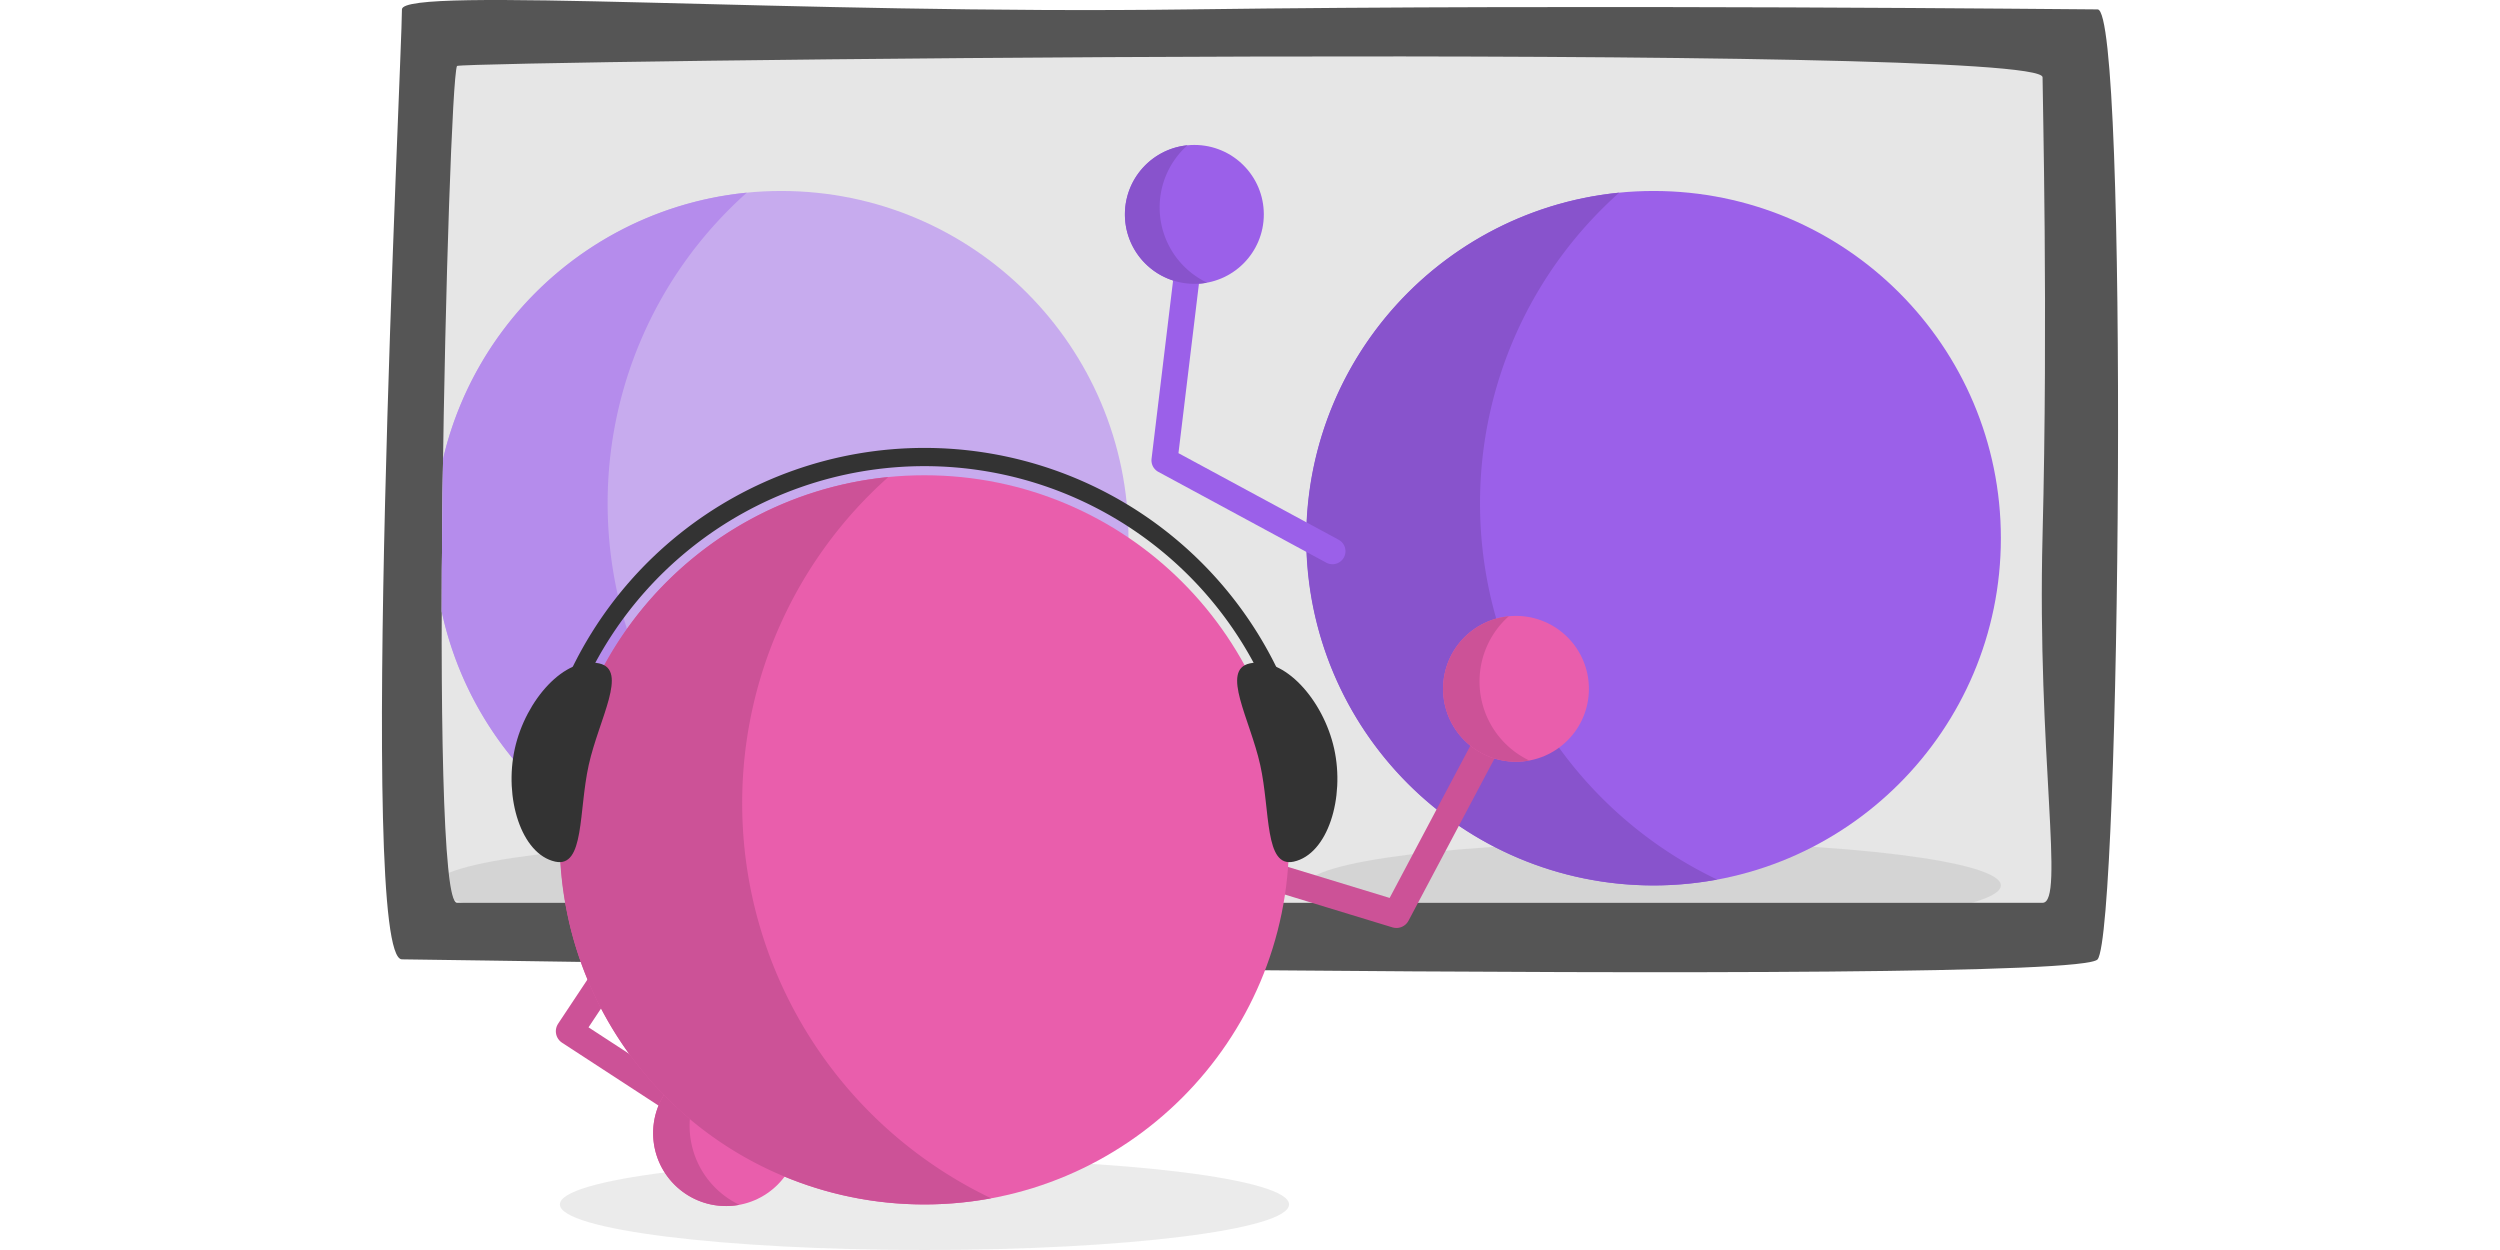
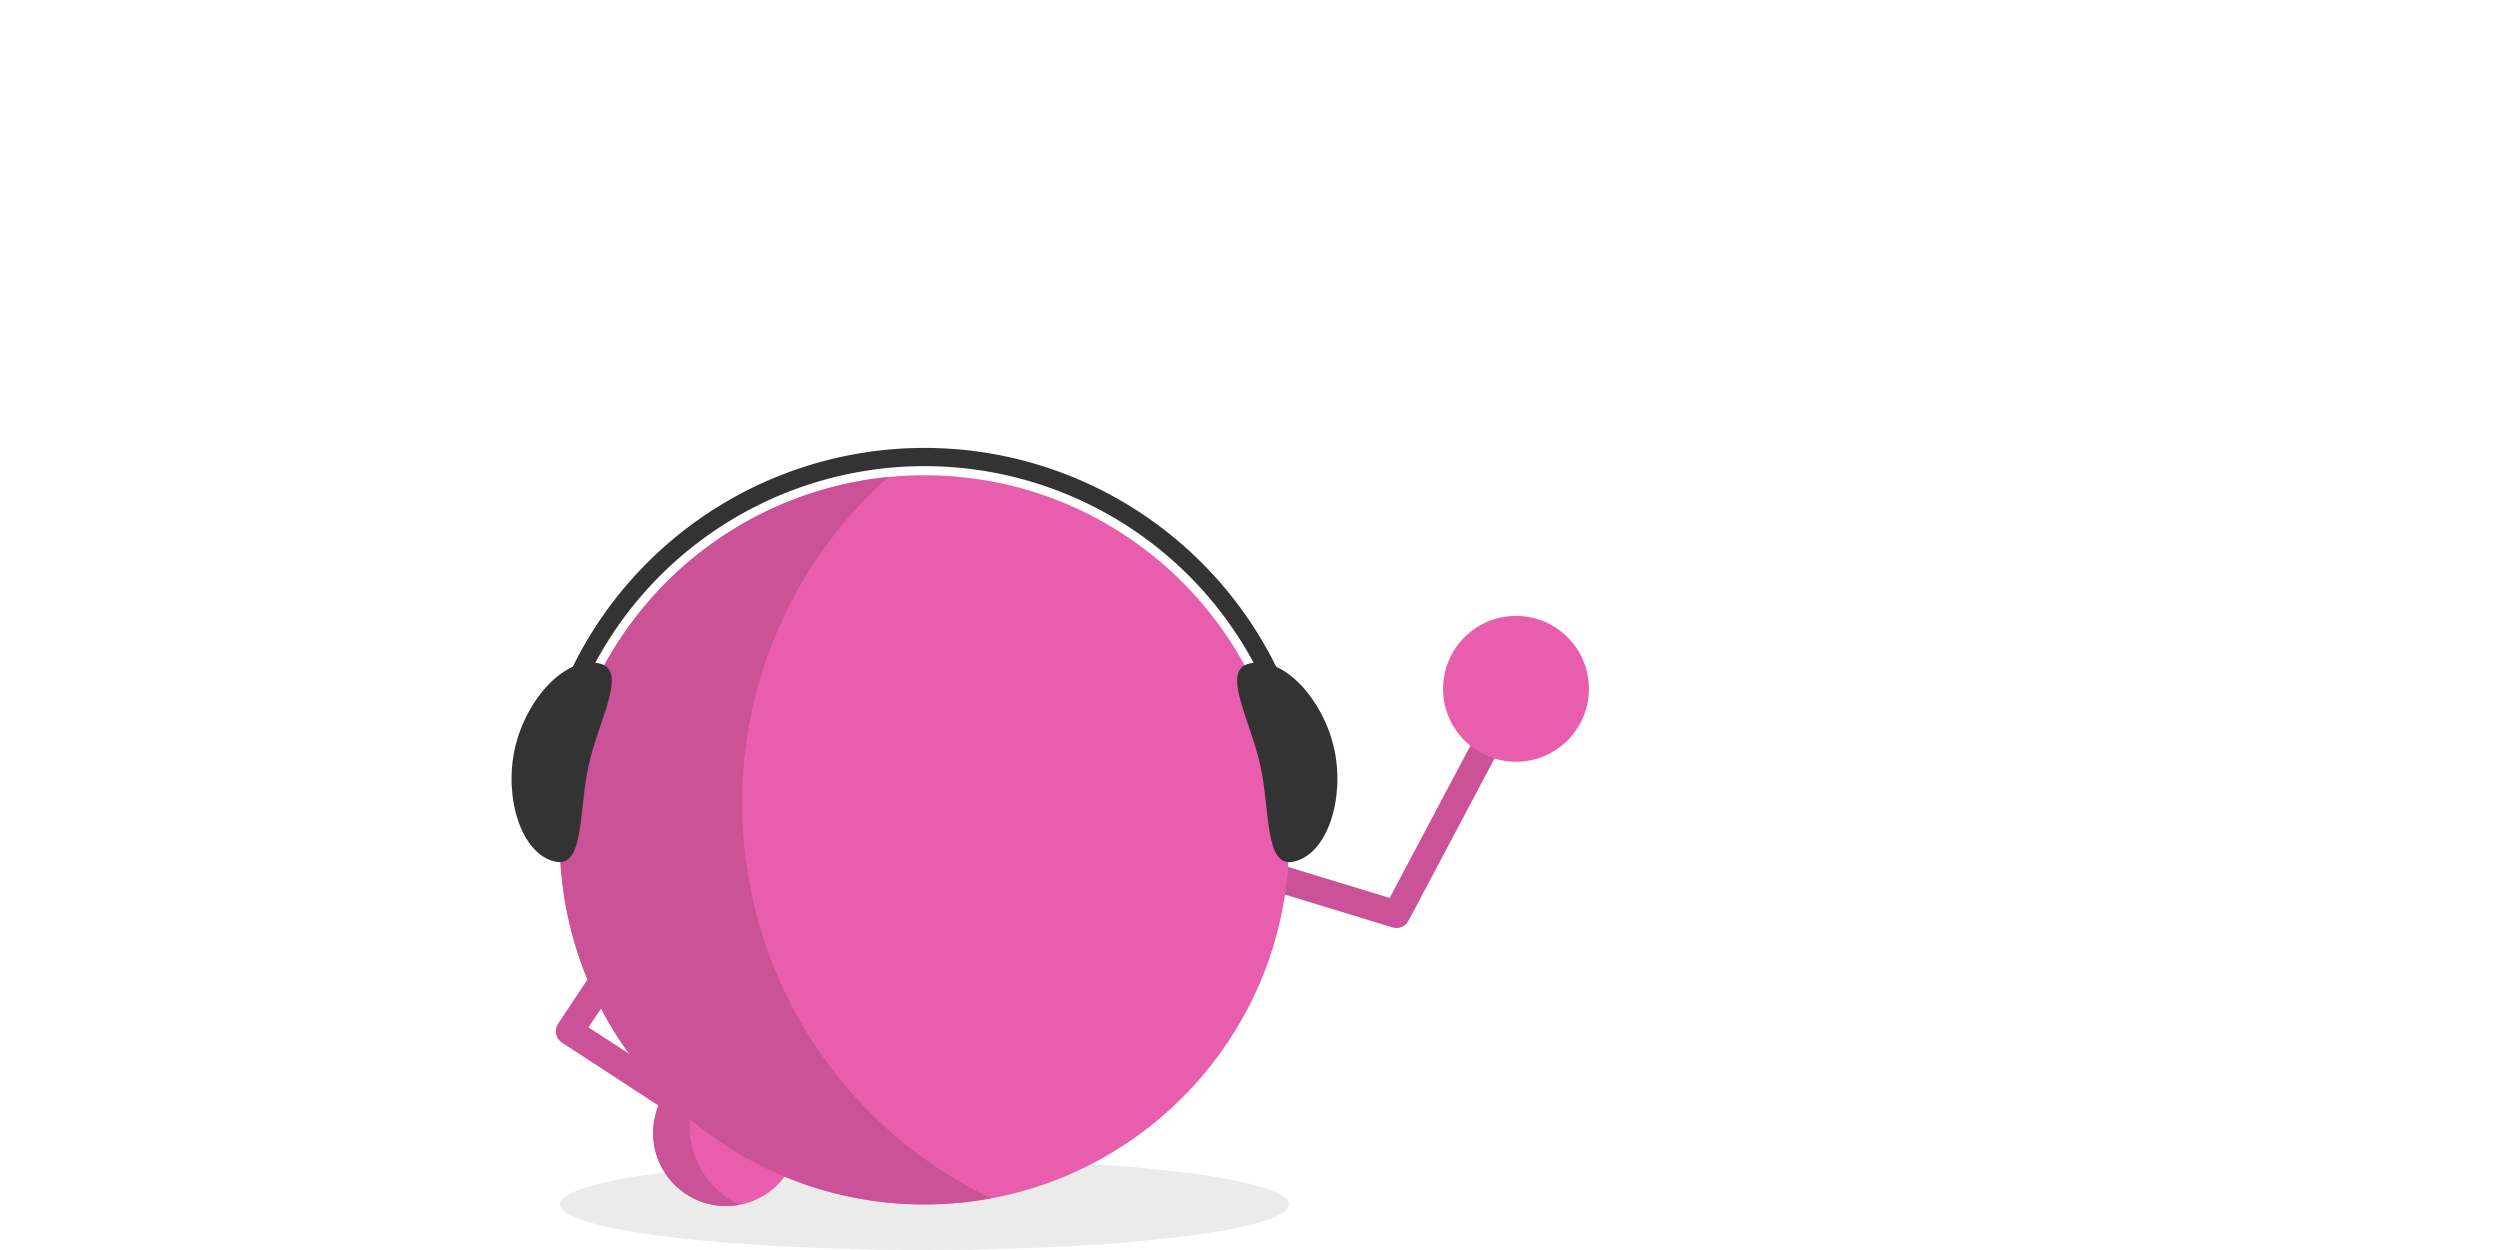
<svg xmlns="http://www.w3.org/2000/svg" width="1152" height="576" viewBox="0 0 1152 576">
  <defs>
    <style>.a,.i,.l,.o{fill:none;}.b{fill:#555;}.c{fill:#e6e6e6;}.d{clip-path:url(#a);}.e{opacity:0.1;}.f{fill:#333;}.g{fill:#9b60e9;}.h{fill:#8853cc;}.i{stroke:#9b60e9;stroke-width:12px;}.i,.l{stroke-linecap:round;stroke-linejoin:round;}.j{fill:#c7abee;}.k{fill:#b58cec;}.l{stroke:#cc5297;stroke-width:12.6px;}.m{fill:#e95eac;}.n{fill:#cc5297;}.o{stroke:#333;stroke-miterlimit:10;stroke-width:8.4px;}</style>
    <clipPath id="a">
-       <path class="a" d="M210.583,30.387c6.807-2.228,730.629-11.053,730.629,5.211,0,8.429,2.579,110.167,0,211.05-2.581,100.885,10.393,169.362,0,169.362H210.583C197.006,416.01,206.441,39.905,210.583,30.387Z" />
-     </clipPath>
+       </clipPath>
  </defs>
-   <path class="b" d="M185.214,4.332c0-10.881,179.843,2.472,363.007,0,183.162-2.472,410.863,0,418.362,0,14.378,0,10.593,424.381,0,437.733-10.595,13.354-760.638,0-781.369,0S185.214,27.069,185.214,4.332Z" />
-   <path class="c" d="M210.583,30.387c6.807-2.228,730.629-11.053,730.629,5.211,0,8.429,2.579,110.167,0,211.05-2.581,100.885,10.393,169.362,0,169.362H210.583C197.006,416.01,206.441,39.905,210.583,30.387Z" />
  <g class="d">
    <g class="e">
-       <ellipse class="f" cx="762" cy="408" rx="160" ry="20" />
-     </g>
+       </g>
    <circle class="g" cx="762" cy="248" r="160" />
    <path class="h" d="M682,232A191.511,191.511,0,0,1,746.131,88.789a159.995,159.995,0,1,0,45.102,316.499A192.013,192.013,0,0,1,682,232Z" />
    <polyline class="i" points="614 254 536.59 212.149 550.342 98.324" />
    <circle class="g" cx="550.368" cy="98.79" r="32" />
    <path class="h" d="M534.368,95.59a38.302,38.302,0,0,1,12.826-28.642,31.999,31.999,0,1,0,9.02,63.3A38.403,38.403,0,0,1,534.368,95.59Z" />
    <g class="e">
      <ellipse class="f" cx="360" cy="408" rx="160" ry="20" />
    </g>
    <circle class="j" cx="360" cy="248" r="160" />
    <path class="k" d="M280,232A191.511,191.511,0,0,1,344.131,88.789a159.995,159.995,0,1,0,45.102,316.499A192.013,192.013,0,0,1,280,232Z" />
  </g>
  <g class="e">
    <ellipse class="f" cx="426" cy="555" rx="168" ry="21" />
  </g>
  <polyline class="l" points="531 387 643.484 421.309 698.57 317.408" />
  <circle class="m" cx="698.57" cy="317.408" r="33.6" />
-   <path class="n" d="M681.77,314.048a40.217,40.217,0,0,1,13.467-30.074,33.599,33.599,0,1,0,9.471,66.465A40.323,40.323,0,0,1,681.77,314.048Z" />
+   <path class="n" d="M681.77,314.048A40.323,40.323,0,0,1,681.77,314.048Z" />
  <polyline class="l" points="321 387 262.43 475.203 333.536 521.549" />
  <circle class="m" cx="334.577" cy="522.144" r="33.6" />
  <path class="n" d="M317.776,518.784A40.217,40.217,0,0,1,331.244,488.71a33.599,33.599,0,1,0,9.471,66.465A40.323,40.323,0,0,1,317.776,518.784Z" />
  <circle class="m" cx="426" cy="387" r="168" />
  <path class="n" d="M342,370.2a201.086,201.086,0,0,1,67.338-150.372,167.995,167.995,0,1,0,47.357,332.324A201.614,201.614,0,0,1,342,370.2Z" />
  <path class="f" d="M276.082,305.694c-15.719-3.485-33.856,16.73-38.86,39.301s2.89,48.557,18.609,52.042c13.567,3.008,10.741-23.273,15.445-44.492S289.649,308.702,276.082,305.694Z" />
  <path class="o" d="M598.255,348.812a176.448,176.448,0,0,0-344.511,0" />
  <path class="f" d="M575.918,305.694c15.719-3.485,33.856,16.73,38.86,39.301s-2.89,48.557-18.609,52.042c-13.567,3.008-10.741-23.273-15.445-44.492S562.351,308.702,575.918,305.694Z" />
</svg>